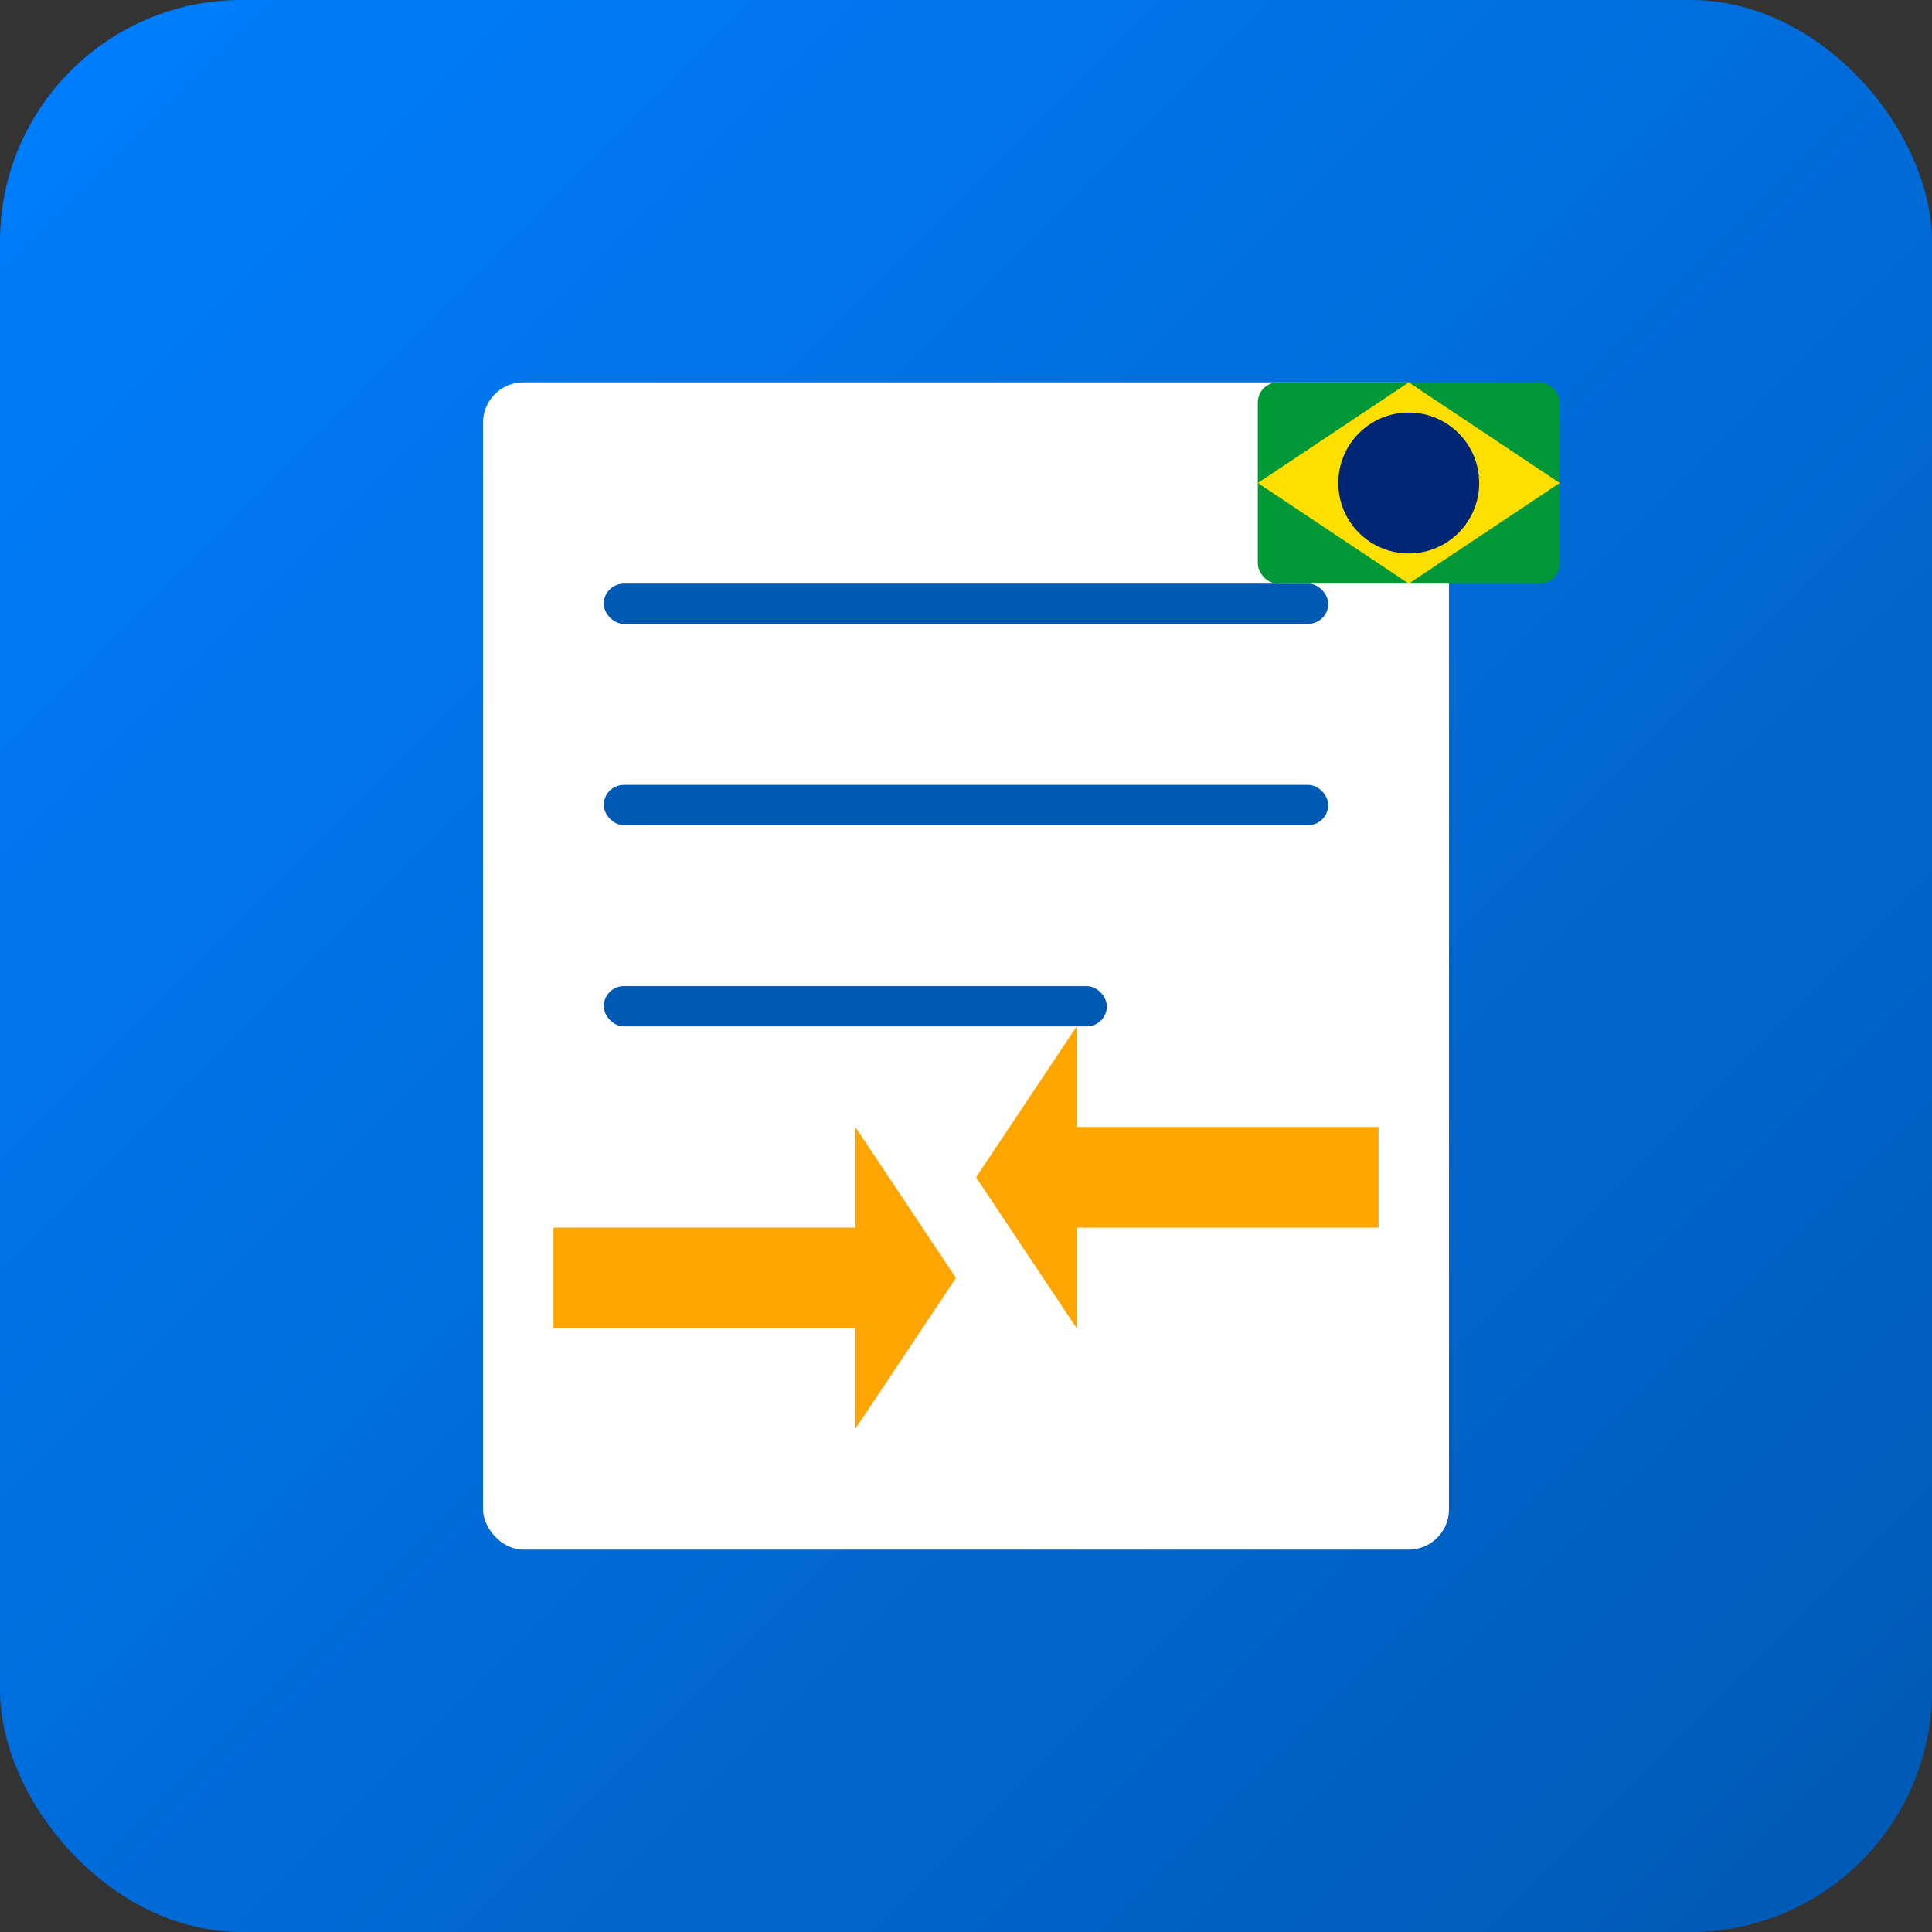
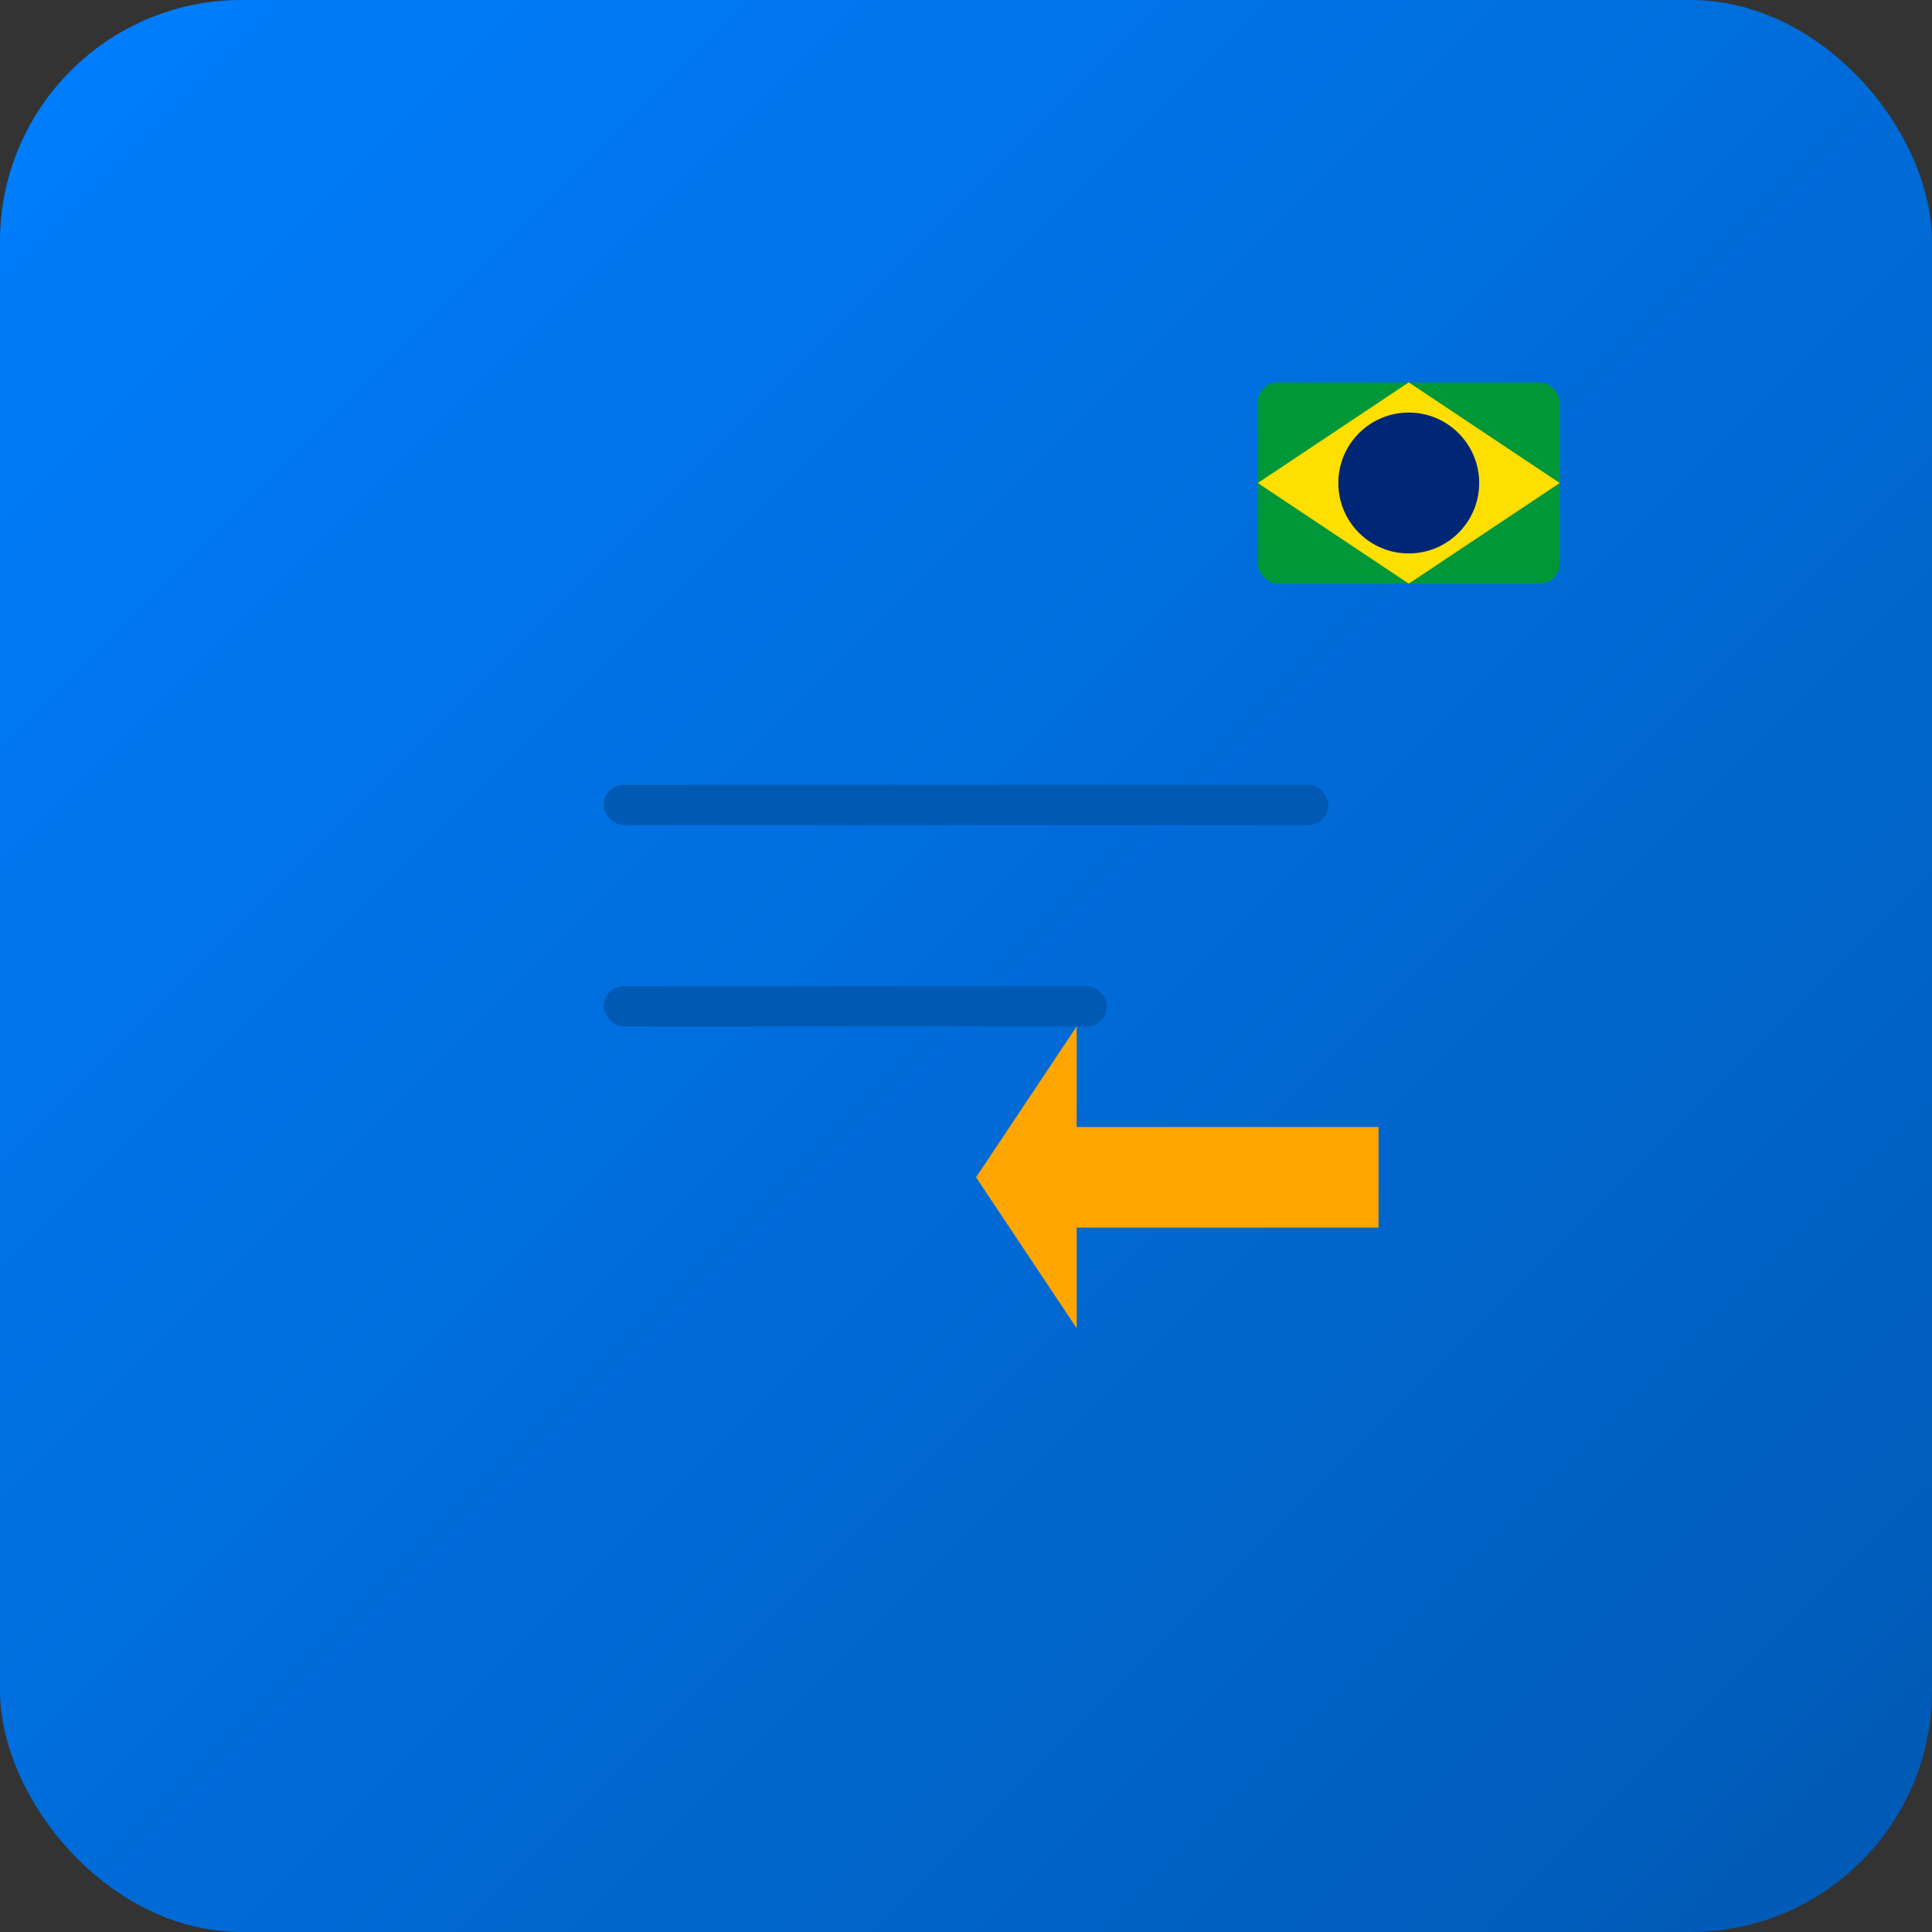
<svg xmlns="http://www.w3.org/2000/svg" width="192" height="192">
  <rect width="100%" height="100%" fill="#333333" stroke="none" />
  <defs>
    <linearGradient id="bgGradient" x1="0%" y1="0%" x2="100%" y2="100%">
      <stop offset="0%" style="stop-color:#007FFF;stop-opacity:1" />
      <stop offset="100%" style="stop-color:#0059B3;stop-opacity:1" />
    </linearGradient>
  </defs>
  <rect width="192" height="192" rx="24" fill="url(#bgGradient)" />
-   <rect x="48" y="38" width="96" height="116" rx="4" fill="#ffffff" />
-   <rect x="60" y="58" width="72" height="4" rx="2" fill="#0059B3" />
  <rect x="60" y="78" width="72" height="4" rx="2" fill="#0059B3" />
  <rect x="60" y="98" width="50" height="4" rx="2" fill="#0059B3" />
-   <path d="M55,132 L85,132 L85,142 L95,127 L85,112 L85,122 L55,122 Z" fill="#FFA500" />
  <path d="M137,112 L107,112 L107,102 L97,117 L107,132 L107,122 L137,122 Z" fill="#FFA500" />
  <rect x="125" y="38" width="30" height="20" rx="2" fill="#009739" />
  <polygon points="125,48 140,38 155,48 140,58" fill="#FFDF00" />
  <circle cx="140" cy="48" r="7" fill="#002776" />
</svg>